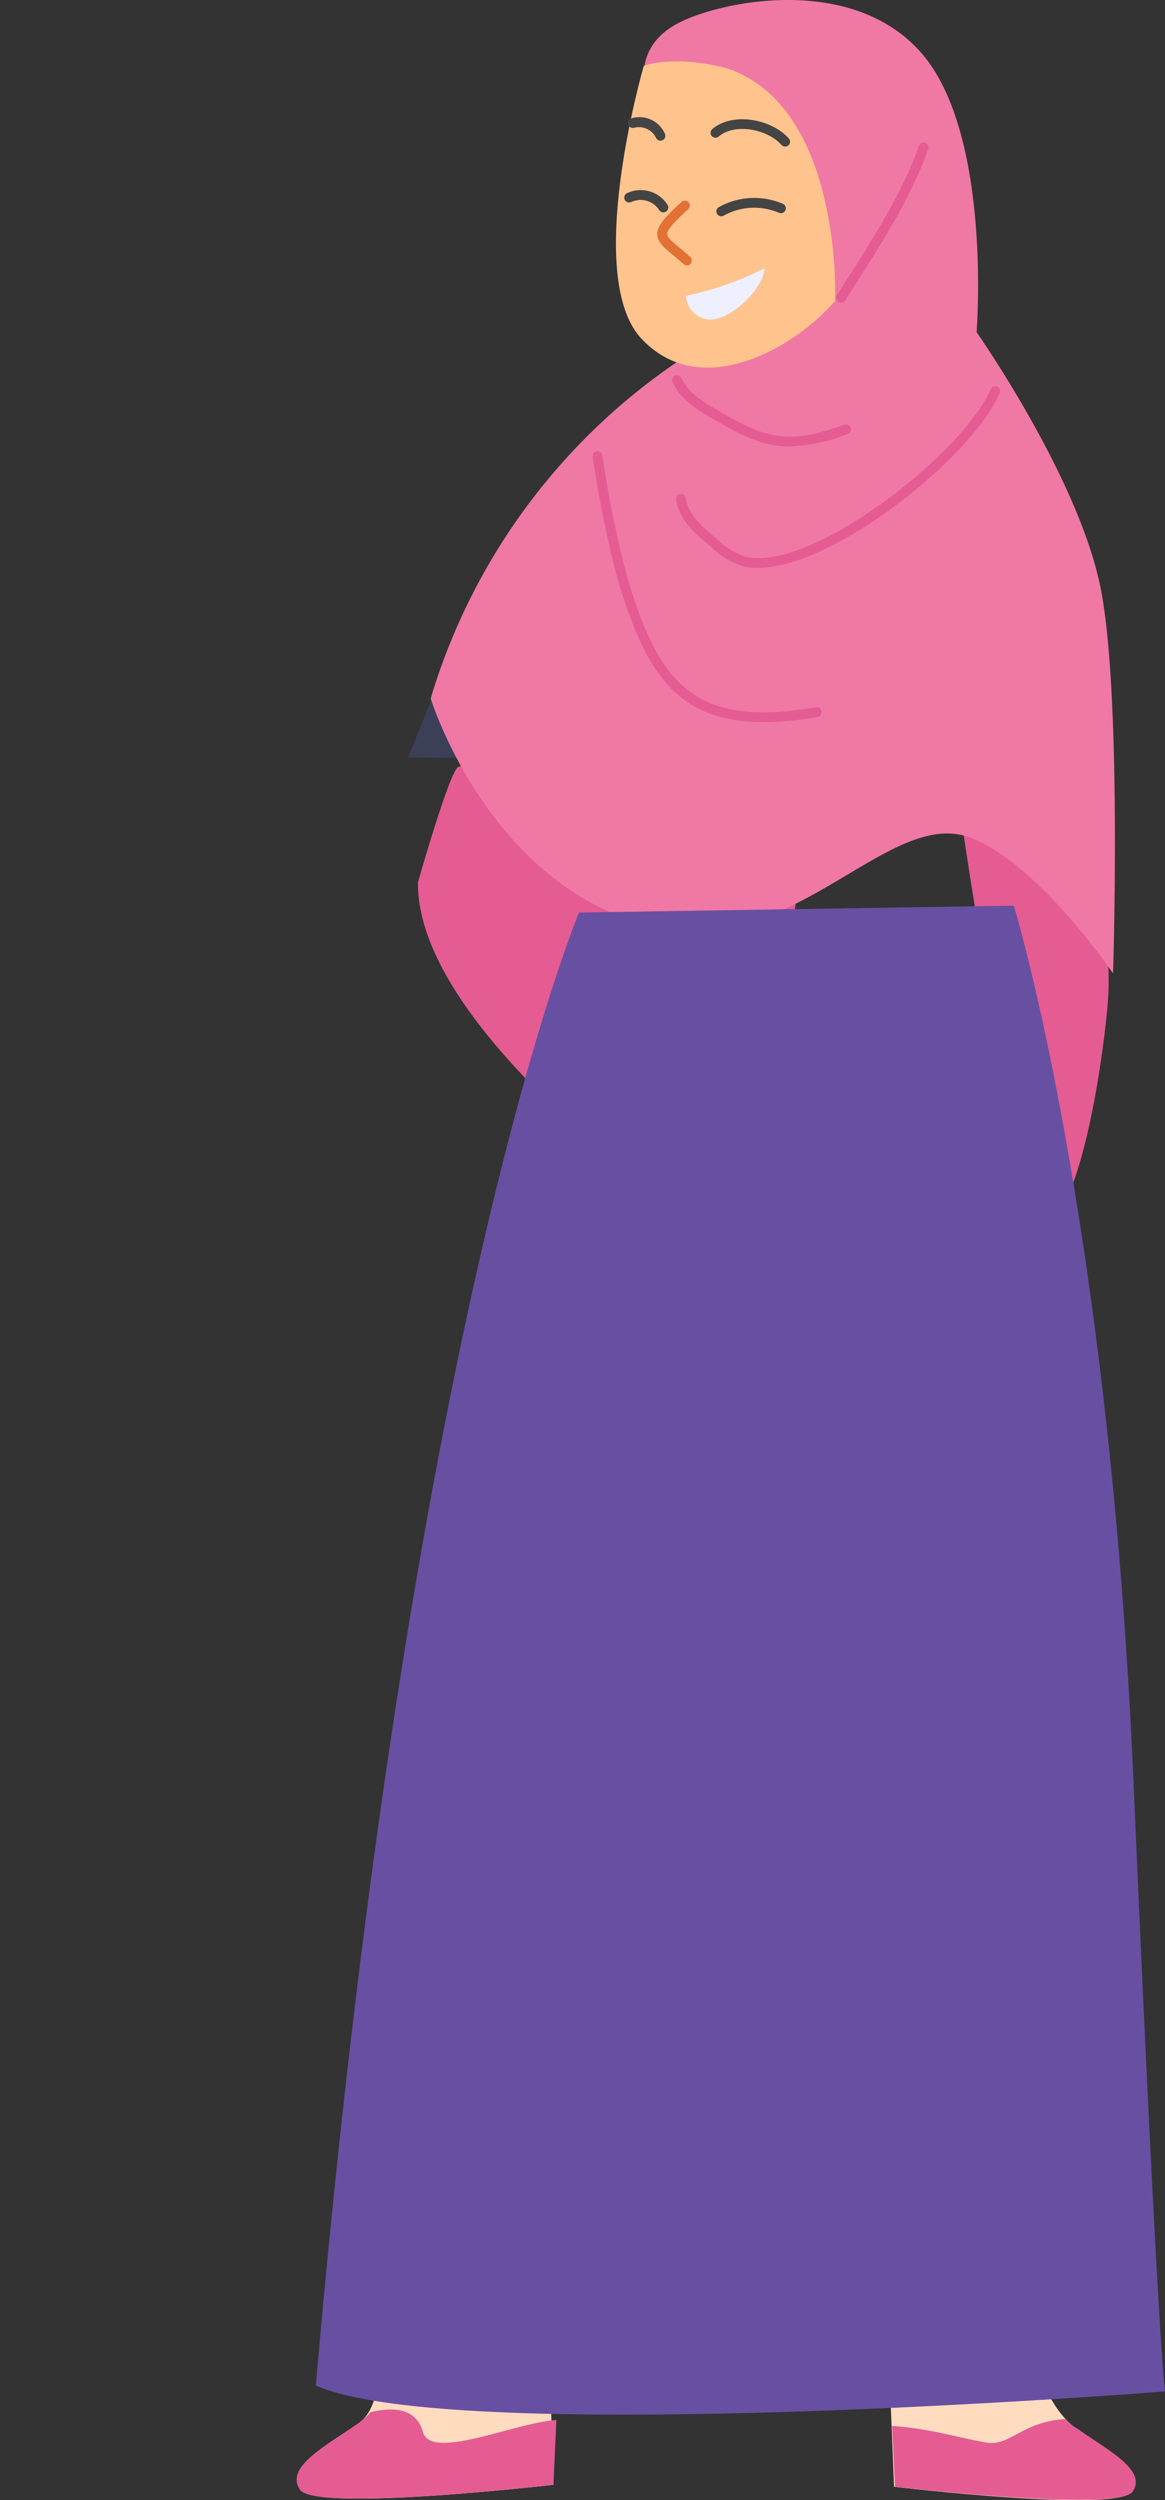
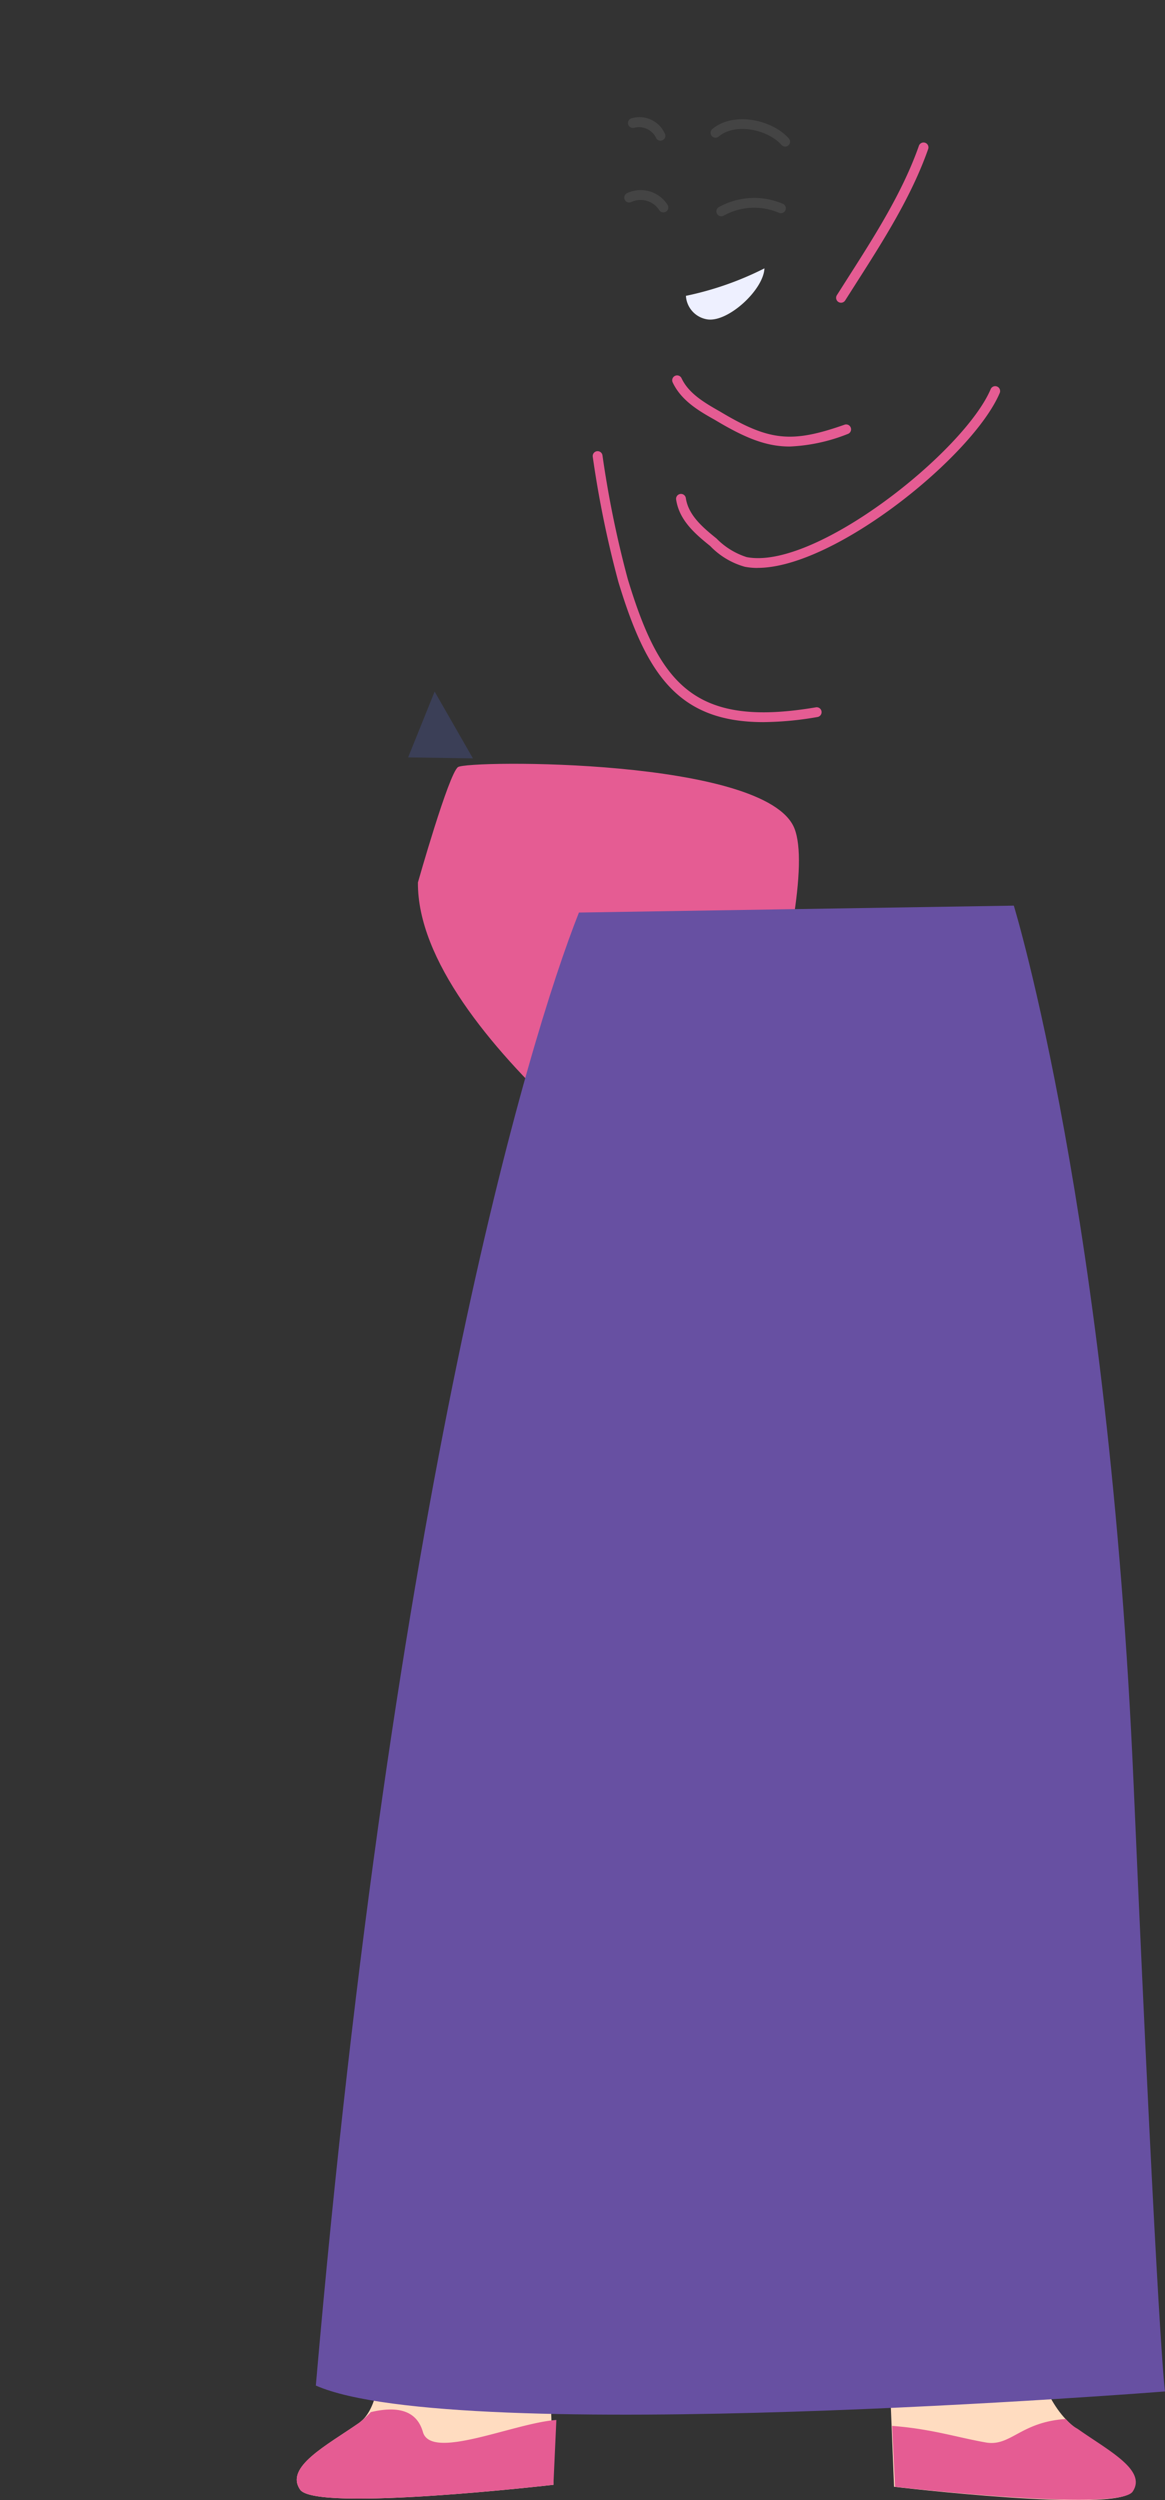
<svg xmlns="http://www.w3.org/2000/svg" width="111.95" height="240.168" viewBox="0 0 111.95 240.168">
  <rect x="0" y="0" width="111.95" height="240.168" fill="#333333" stroke="none" />
  <defs>
    <clipPath id="clip-path">
      <rect id="Rectangle_19429" data-name="Rectangle 19429" width="111.95" height="240.168" fill="none" />
    </clipPath>
  </defs>
  <g id="Group_42908" data-name="Group 42908" transform="translate(0 0.004)">
    <g id="Group_42907" data-name="Group 42907" transform="translate(0 -0.004)" clip-path="url(#clip-path)">
      <path id="Path_582703" data-name="Path 582703" d="M200.328,359.3c-.9.678-3.844,11.079-3.844,11.079-.109,14.848,28.037,33.689,28.037,33.689s10.853-32.107,8.14-38.89-31.428-6.557-32.333-5.879" transform="translate(-156.324 -285.607)" fill="#e55c93" />
-       <path id="Path_582704" data-name="Path 582704" d="M452.18,368.061s5.849,40.47,8.773,38.017,4.905-15.754,5.283-21.037-1.321-15.282-1.321-15.282l-7.075-6.415Z" transform="translate(-359.757 -289.078)" fill="#e55c93" />
      <path id="Path_582705" data-name="Path 582705" d="M432.175,1109.652l-14.15.377.472,11.7s21.414,2.547,22.829.472-2.359-3.962-5.283-6.038-3.868-6.509-3.868-6.509" transform="translate(-332.583 -882.845)" fill="#ffdcc0" />
      <path id="Path_582706" data-name="Path 582706" d="M436.107,1136.883c-4.339.283-5.283,2.641-7.641,2.264-2.736-.472-5.283-1.321-9.056-1.6l.283,5.849s21.414,2.453,22.829.472c1.415-2.075-2.359-3.962-5.283-6.038a3.774,3.774,0,0,1-1.132-.943" transform="translate(-333.685 -904.51)" fill="#e55c93" />
      <path id="Path_582707" data-name="Path 582707" d="M145.5,1091.727c-3.113,2.17-7.17,4.245-5.66,6.415s24.339-.471,24.339-.471l-.566-18.018-16.226.472s1.226,9.434-1.887,11.6" transform="translate(-110.995 -858.977)" fill="#ffdcc0" />
      <path id="Path_582708" data-name="Path 582708" d="M198.1,331.451l-3.679-6.415-2.547,6.32Z" transform="translate(-152.655 -258.6)" fill="#3b3f57" />
-       <path id="Path_582709" data-name="Path 582709" d="M202.487,67.093S207.676,83.979,222.3,88.6c14.622,4.717,24.056-11.6,32.357-8.019,6.509,2.736,13.4,12.924,13.4,12.924s.849-26.131-1.132-36.7c-1.981-10.66-11.981-24.9-11.981-24.9s1.509-18.961-5.283-26.791S229.75.209,225.977,2.379s-2.924,5.566-2.924,5.566a198.624,198.624,0,0,0,5.188,25.471,59.783,59.783,0,0,0-25.754,33.678" transform="translate(-161.1 0.004)" fill="#f078a5" />
-       <path id="Path_582710" data-name="Path 582710" d="M292.25,29.278s-5.943,20.471-.094,26.32c5.754,5.943,14.716.66,18.49-3.773,0,0,.755-18.679-10.471-22.358-5.377-1.321-7.924-.189-7.924-.189" transform="translate(-230.392 -22.934)" fill="#ffc38d" />
      <path id="Path_582711" data-name="Path 582711" d="M173.769,426.311c-4.905,12.358-17.829,55.564-25.282,141.5,13.49,5.943,81.6.566,81.6.566s-.66-3.868-3.019-58.394-11.509-84.336-11.509-84.336Z" transform="translate(-118.137 -338.65)" fill="#6750a2" />
      <path id="Path_582712" data-name="Path 582712" d="M341.2,58.655a.469.469,0,0,1-.352-.158c-1.32-1.484-4.428-2.159-6.041-.8a.472.472,0,0,1-.608-.722c2.019-1.7,5.732-.929,7.354.9a.471.471,0,0,1-.352.785" transform="translate(-265.753 -44.575)" fill="#444" />
      <path id="Path_582713" data-name="Path 582713" d="M298.37,57.246a.472.472,0,0,1-.4-.229A1.825,1.825,0,0,0,295.877,56a.472.472,0,0,1-.3-.9,2.67,2.67,0,0,1,3.2,1.432.471.471,0,0,1-.162.647.466.466,0,0,1-.242.067" transform="translate(-234.907 -43.732)" fill="#444" />
-       <path id="Path_582714" data-name="Path 582714" d="M311.857,100.491a.471.471,0,0,1-.314-.12c-.367-.328-.7-.606-.995-.85-.917-.764-1.522-1.268-1.54-2.008-.02-.819.707-1.625,2.342-3.124a.471.471,0,1,1,.638.695c-.991.909-2.048,1.919-2.036,2.407.007.312.508.729,1.2,1.306.3.25.643.535,1.019.871a.472.472,0,0,1-.314.824" transform="translate(-245.849 -74.996)" fill="#e27133" />
      <path id="Path_582715" data-name="Path 582715" d="M393.574,82.413a.472.472,0,0,1-.4-.724l1.051-1.651c2.589-4.055,5.265-8.249,6.827-12.686a.472.472,0,1,1,.89.313c-1.6,4.541-4.3,8.78-6.921,12.881l-1.049,1.648a.471.471,0,0,1-.4.219" transform="translate(-312.755 -53.333)" fill="#e55c93" />
      <path id="Path_582716" data-name="Path 582716" d="M327.31,183.253c-2.251,0-4.276-.814-7.188-2.562-1.422-.8-3.206-1.8-4.051-3.6a.471.471,0,1,1,.853-.4c.663,1.409,2.056,2.276,3.673,3.187,4.748,2.848,6.871,3.075,11.971,1.286a.472.472,0,1,1,.312.89,16.968,16.968,0,0,1-5.569,1.2" transform="translate(-251.432 -140.359)" fill="#e55c93" />
      <path id="Path_582717" data-name="Path 582717" d="M325.707,198.957a6.489,6.489,0,0,1-1.227-.111,7.361,7.361,0,0,1-3.336-2c-1.538-1.229-2.962-2.506-3.265-4.429a.472.472,0,1,1,.931-.147c.251,1.589,1.535,2.731,2.941,3.855a7.043,7.043,0,0,0,2.9,1.79c6.581,1.279,20.9-10.134,23.45-16.133a.472.472,0,0,1,.869.369c-2.561,6.034-15.841,16.8-23.259,16.8" transform="translate(-252.902 -144.399)" fill="#e55c93" />
      <path id="Path_582718" data-name="Path 582718" d="M295.05,238c-8.237,0-11.264-4.654-13.936-13.458a100.72,100.72,0,0,1-2.467-12.043.472.472,0,0,1,.931-.151,99.884,99.884,0,0,0,2.439,11.924c3.067,10.1,6.4,14.284,18.053,12.309a.472.472,0,1,1,.158.93,31.262,31.262,0,0,1-5.178.488" transform="translate(-221.688 -168.631)" fill="#e55c93" />
      <path id="Path_582719" data-name="Path 582719" d="M151.628,1134.56c-.472-1.6-1.792-2.641-5-1.887a11.331,11.331,0,0,1-1.132,1.038c-3.113,2.17-7.17,4.245-5.66,6.415s24.339-.472,24.339-.472l.283-6.226c-4.056.283-12.075,3.962-12.83,1.132" transform="translate(-110.995 -900.961)" fill="#e55c93" />
      <path id="Path_582720" data-name="Path 582720" d="M337.266,94.77a.472.472,0,0,1-.22-.889,6.979,6.979,0,0,1,6.176-.293.472.472,0,0,1-.4.853,6.018,6.018,0,0,0-5.333.274.47.47,0,0,1-.219.054" transform="translate(-267.955 -73.992)" fill="#444" />
      <path id="Path_582721" data-name="Path 582721" d="M297.183,91.408a.472.472,0,0,1-.387-.2,2.129,2.129,0,0,0-2.7-.792.472.472,0,0,1-.422-.844,3.061,3.061,0,0,1,3.9,1.094.472.472,0,0,1-.386.743" transform="translate(-233.438 -71.007)" fill="#444" />
      <path id="Path_582722" data-name="Path 582722" d="M324.562,131.018c1.981.283,5.377-2.83,5.471-4.905a30.365,30.365,0,0,1-7.547,2.641,2.432,2.432,0,0,0,2.075,2.264" transform="translate(-256.573 -100.335)" fill="#eef0ff" />
    </g>
  </g>
</svg>